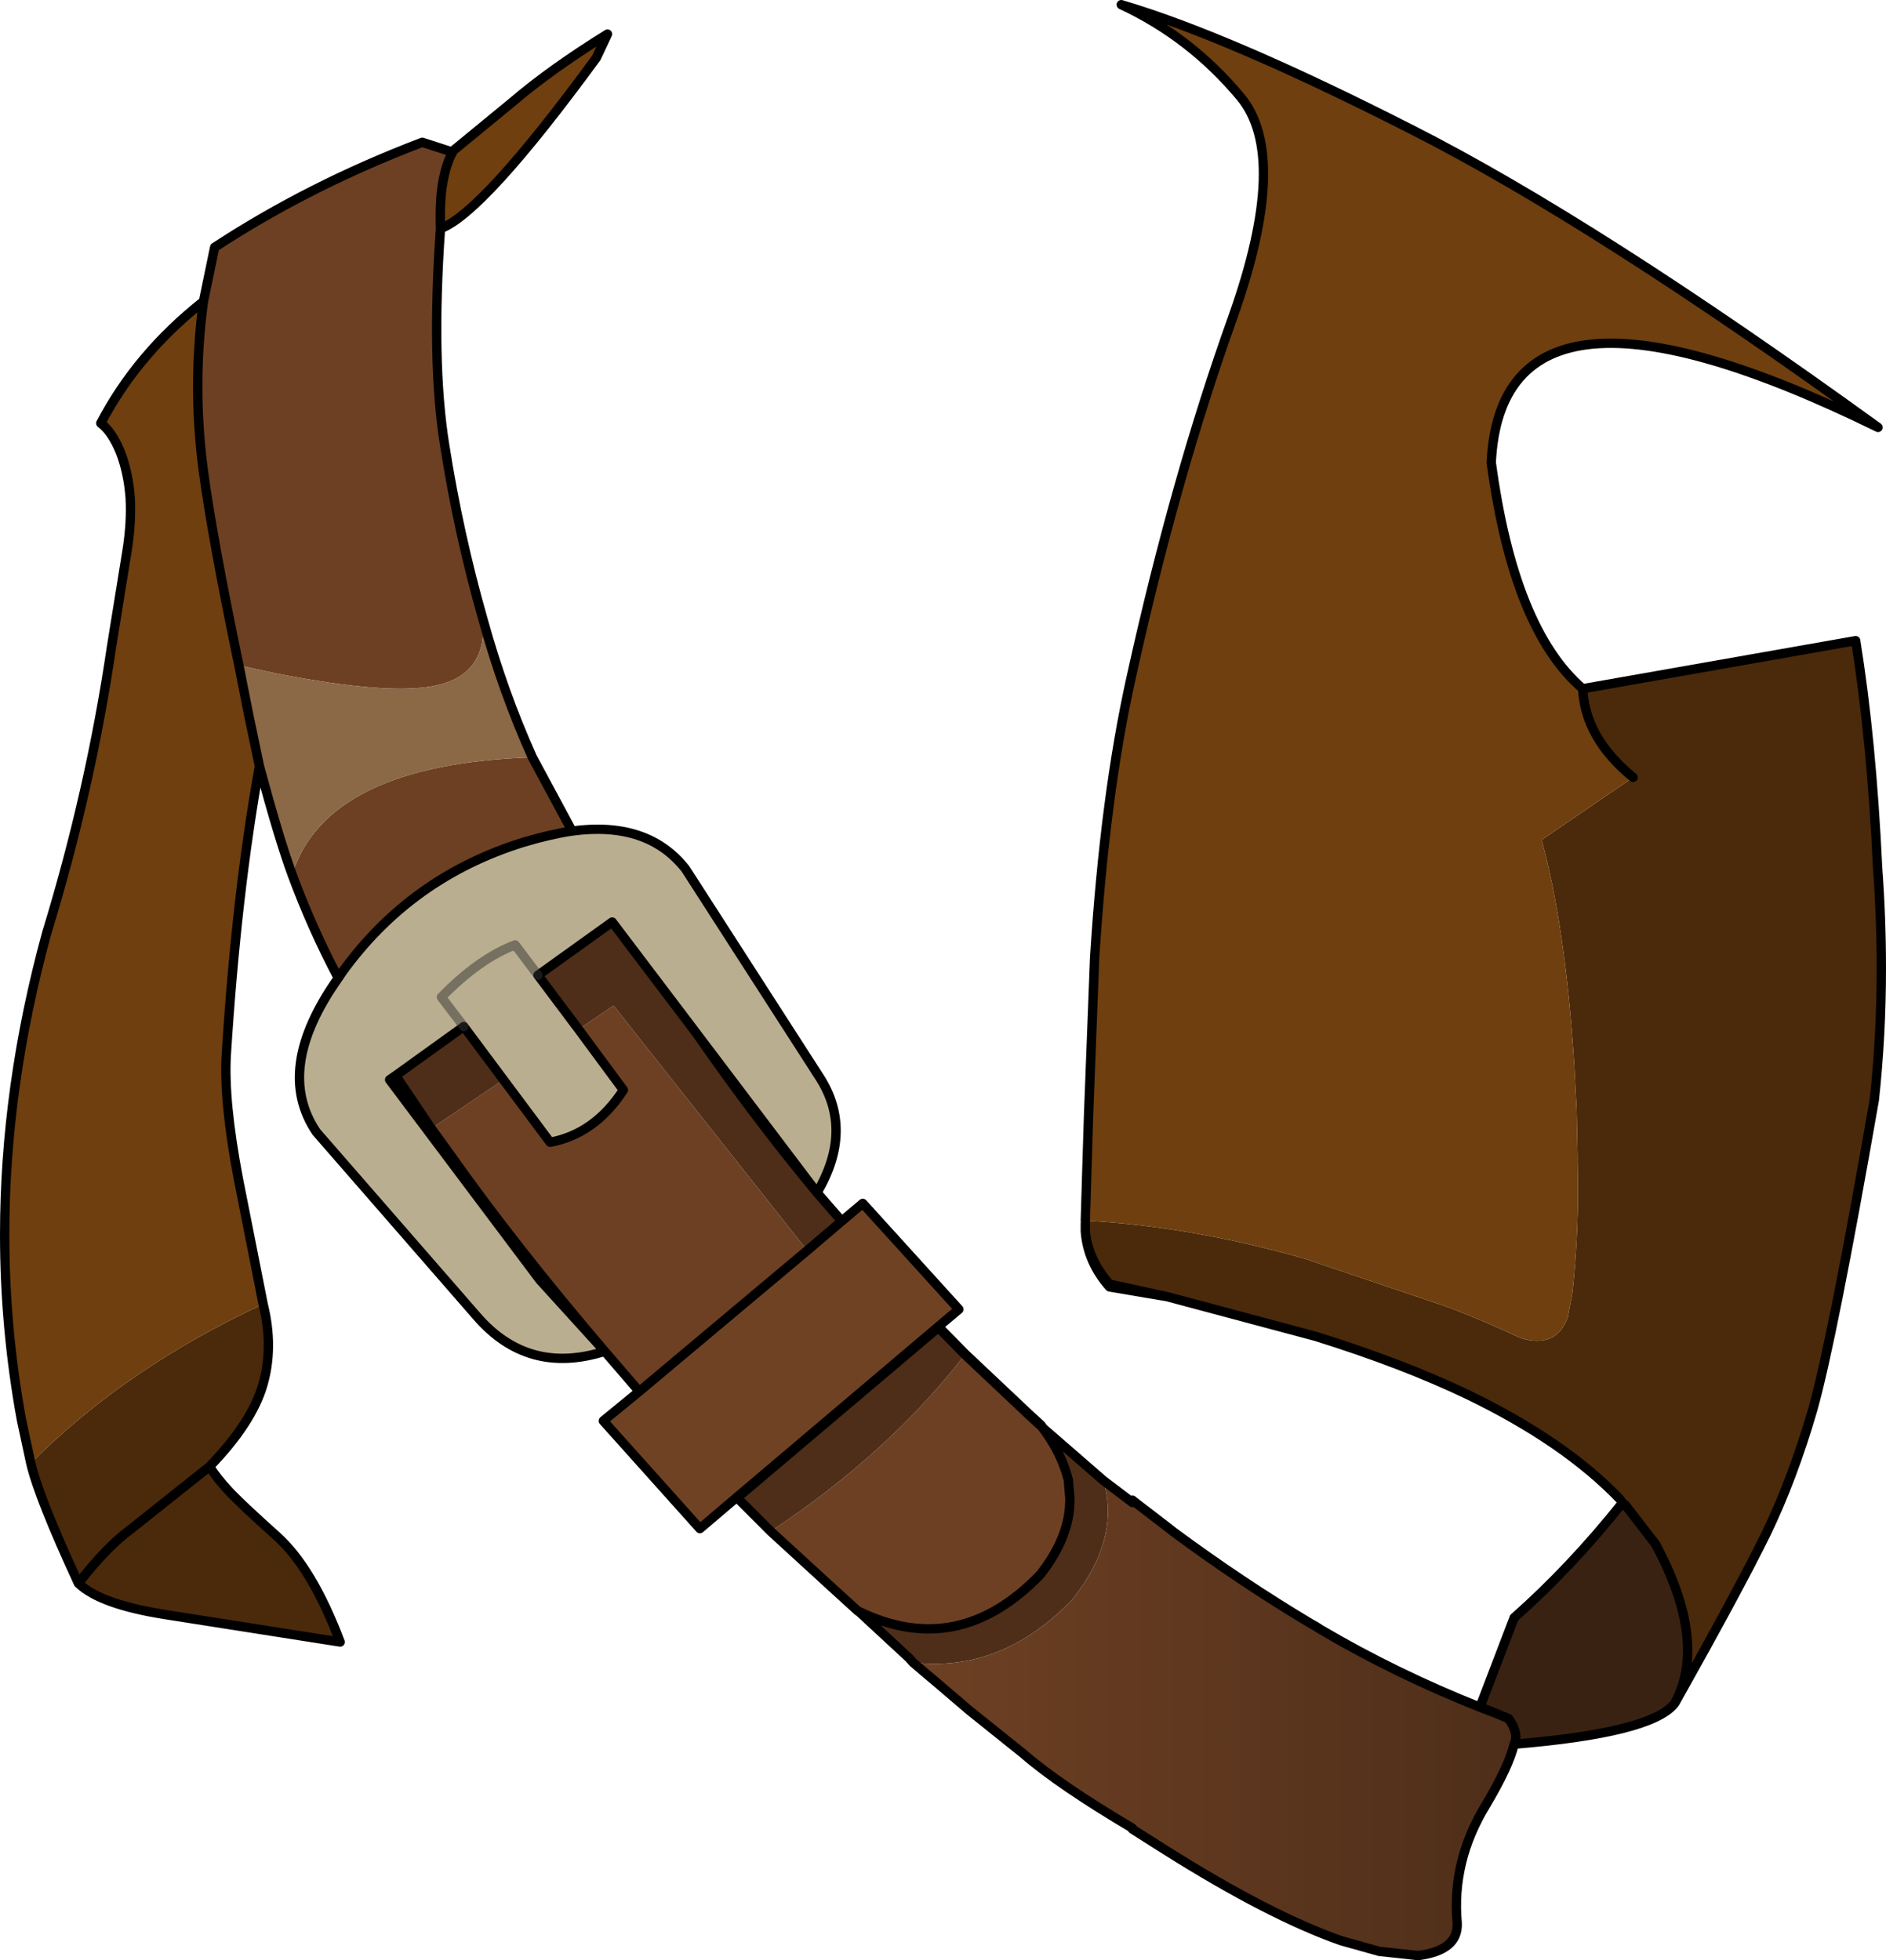
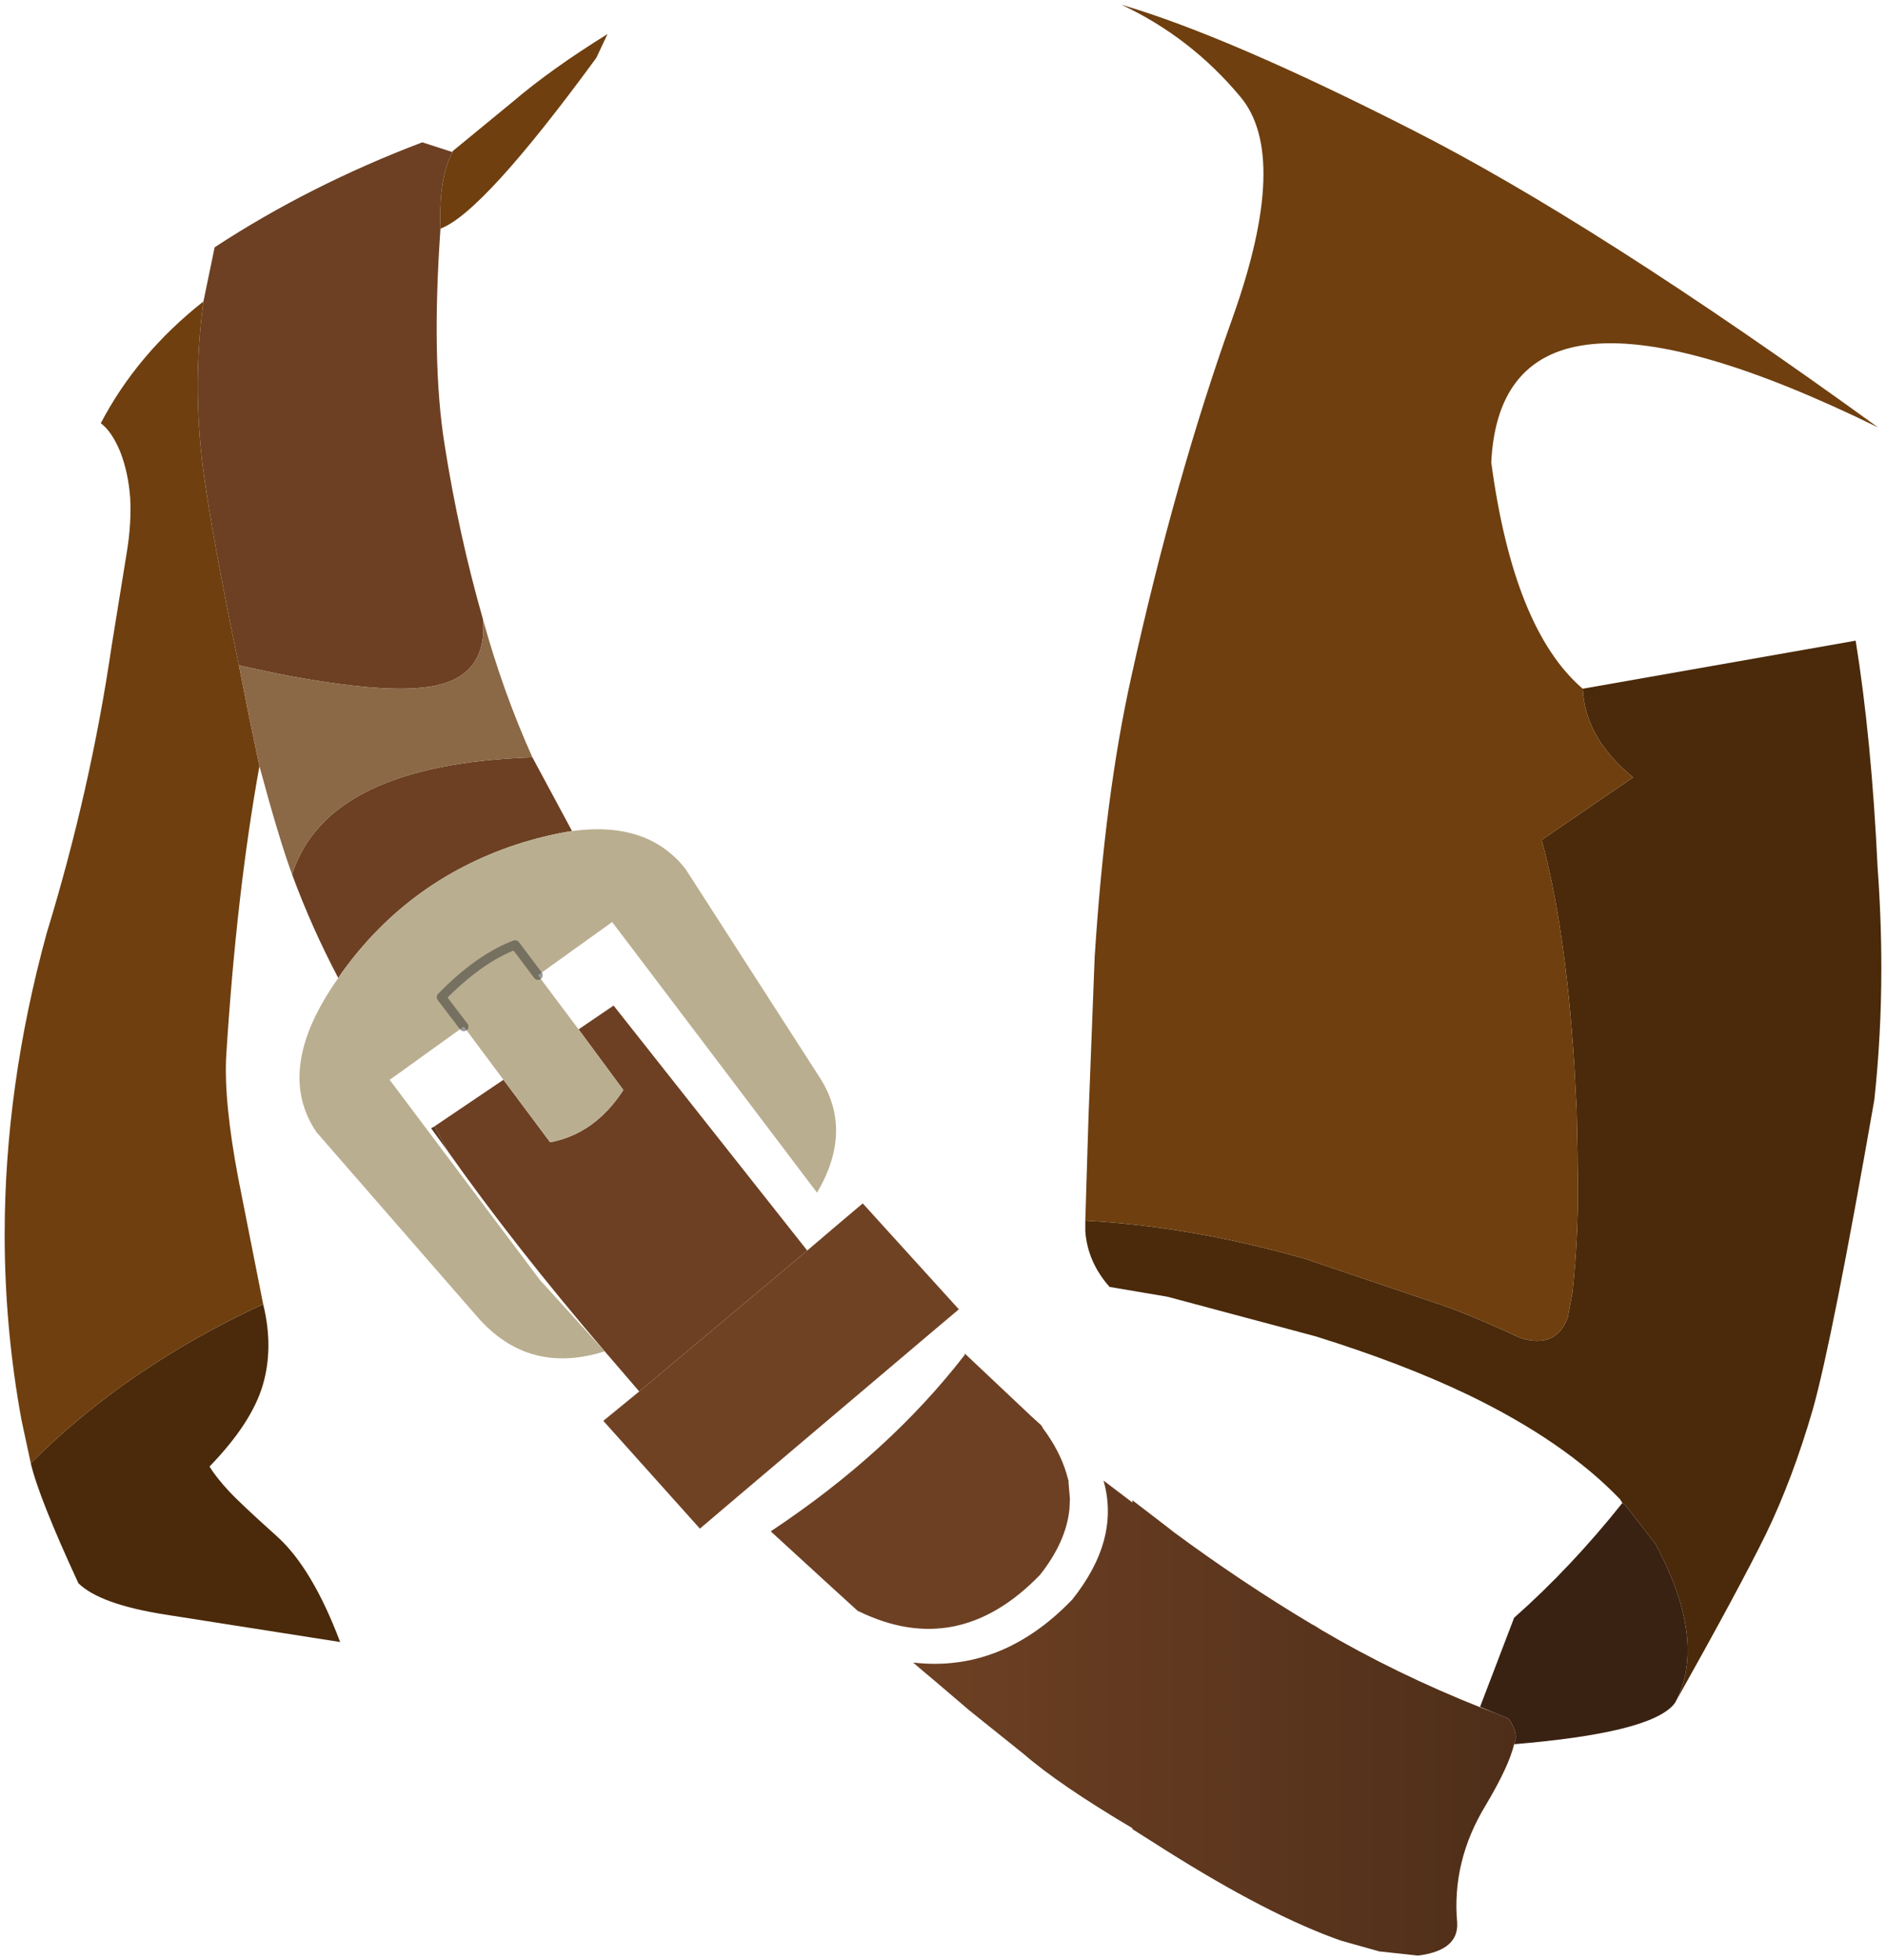
<svg xmlns="http://www.w3.org/2000/svg" height="210.05px" width="202.1px">
  <g transform="matrix(1.0, 0.0, 0.0, 1.0, 0.9, 2.5)">
    <path d="M168.7 71.3 L197.95 66.15 Q199.65 76.7 200.3 90.45 200.7 95.9 200.7 101.25 200.7 108.4 199.95 115.35 195.45 141.1 193.35 148.55 191.2 155.95 188.35 161.85 185.45 167.75 178.6 179.95 182.1 173.4 176.5 162.95 L173.25 158.75 172.95 158.55 172.7 158.15 Q166.75 151.95 156.4 146.95 149.4 143.6 140.1 140.7 L124.2 136.45 118.0 135.1 Q115.7 132.5 115.4 129.45 115.7 132.5 118.0 135.1 L124.2 136.45 118.0 135.4 Q115.65 132.75 115.4 129.45 L115.4 128.6 115.4 128.3 Q126.75 128.9 139.0 132.4 L154.5 137.65 Q158.25 139.1 162.1 140.9 165.9 142.0 167.1 138.65 L167.6 136.0 Q168.35 129.0 168.15 122.05 L168.15 121.25 168.05 116.4 167.8 111.65 Q166.85 96.8 164.3 87.5 L174.1 80.8 Q168.95 76.6 168.7 71.3 M27.3 137.25 Q28.45 141.9 27.25 145.95 26.05 150.0 21.55 154.65 22.3 155.85 23.6 157.25 24.9 158.65 28.75 162.1 32.55 165.5 35.55 173.45 L16.75 170.5 Q9.8 169.4 7.5 167.15 3.25 157.95 2.4 154.3 12.6 144.05 27.3 137.25 M7.5 167.15 Q10.55 163.25 13.0 161.45 L21.55 154.65 13.0 161.45 Q10.55 163.25 7.5 167.15" fill="#4a2a0a" fill-rule="evenodd" stroke="none" />
    <path d="M168.7 71.3 Q168.95 76.6 174.1 80.8 L164.3 87.5 Q166.85 96.8 167.8 111.65 L168.05 116.4 168.15 121.25 168.15 122.05 Q168.35 129.0 167.6 136.0 L167.1 138.65 Q165.9 142.0 162.1 140.9 158.25 139.1 154.5 137.65 L139.0 132.4 Q126.75 128.9 115.4 128.3 L115.55 123.35 115.6 121.75 115.75 116.95 116.4 100.1 Q117.5 82.75 120.3 70.15 125.0 48.8 131.2 31.5 137.35 14.2 132.0 7.85 126.65 1.45 119.25 -2.0 130.65 1.35 150.3 11.35 169.95 21.3 200.35 43.3 160.05 23.55 158.9 47.05 161.3 64.95 168.7 71.3 M26.9 79.6 Q24.45 93.15 23.35 110.5 23.05 115.45 24.65 123.85 L27.3 137.25 Q12.6 144.05 2.4 154.3 L1.4 149.65 Q-0.4 139.8 -0.4 129.8 -0.4 113.95 4.1 97.5 8.8 82.15 11.05 66.8 L12.7 56.6 Q13.2 53.5 13.05 50.85 12.85 48.15 12.0 45.95 11.1 43.75 9.9 42.85 13.8 35.4 20.9 29.8 19.7 38.7 20.85 47.65 21.8 54.9 24.7 68.8 L25.8 74.35 26.9 79.6 M47.6 13.7 L54.05 8.4 Q58.15 4.9 64.2 1.15 L63.0 3.7 Q50.85 20.3 46.3 22.0 46.2 19.0 46.55 17.05 46.9 15.05 47.6 13.8 L47.6 13.7" fill="#6f3f0f" fill-rule="evenodd" stroke="none" />
    <path d="M91.1 170.15 L91.05 170.15 88.25 167.6 81.7 161.6 81.75 161.55 Q94.4 153.15 102.5 142.65 L102.45 142.6 102.5 142.55 109.55 149.2 110.65 150.2 110.9 150.55 110.75 150.4 110.65 150.3 109.55 149.3 102.5 142.65 109.55 149.3 110.65 150.3 110.75 150.4 Q112.65 152.9 113.4 155.45 L113.55 156.0 113.6 156.15 113.6 156.35 113.75 158.1 113.7 159.2 Q113.35 162.7 110.55 166.25 101.75 175.35 91.1 170.15 M67.6 146.6 L63.9 142.3 Q54.2 130.95 47.15 120.95 L45.65 118.2 53.05 113.2 58.05 119.9 Q62.85 119.0 65.9 114.3 L61.1 107.8 64.85 105.25 85.6 131.5 67.6 146.6 M35.35 102.3 Q32.5 96.9 30.4 91.2 34.15 79.4 56.15 78.65 L60.05 85.9 60.4 86.55 Q58.05 86.9 55.2 87.75 43.1 91.5 35.75 101.7 L35.35 102.3 M20.9 29.8 L22.1 24.0 Q32.25 17.35 44.35 12.75 L47.6 13.8 Q46.9 15.05 46.55 17.05 46.2 19.0 46.3 22.0 45.3 36.2 46.75 45.2 48.25 54.75 50.85 63.85 51.35 69.75 45.85 70.95 40.85 72.05 28.65 69.65 L24.7 68.8 Q21.8 54.9 20.85 47.65 19.7 38.7 20.9 29.8" fill="#6d4023" fill-rule="evenodd" stroke="none" />
    <path d="M30.4 91.2 Q29.0 87.4 26.9 79.6 L25.8 74.35 24.7 68.8 28.65 69.65 Q40.85 72.05 45.85 70.95 51.35 69.75 50.85 63.85 53.0 71.65 56.15 78.65 34.15 79.4 30.4 91.2" fill="#8b6846" fill-rule="evenodd" stroke="none" />
    <path d="M63.9 142.3 Q55.7 144.9 50.2 138.55 L33.0 118.8 Q28.45 112.05 35.35 102.3 L35.75 101.7 Q43.1 91.5 55.2 87.75 58.05 86.9 60.4 86.55 68.5 85.45 72.55 90.6 L87.0 113.05 Q90.55 118.7 86.65 125.3 L73.75 108.25 64.7 96.3 56.75 102.0 54.3 98.75 Q50.45 100.2 46.4 104.35 L48.8 107.5 46.4 104.35 Q50.45 100.2 54.3 98.75 L56.75 102.0 61.1 107.8 65.9 114.3 Q62.85 119.0 58.05 119.9 L53.05 113.2 48.8 107.5 41.5 112.75 40.85 113.2 56.95 134.65 63.9 142.3" fill="#baae90" fill-rule="evenodd" stroke="none" />
-     <path d="M96.95 175.65 L96.5 175.15 91.1 170.15 Q101.75 175.35 110.55 166.25 113.35 162.7 113.7 159.2 L113.75 158.1 113.6 156.35 113.6 156.15 113.55 156.0 113.4 155.45 Q112.65 152.9 110.75 150.4 L110.9 150.55 117.35 156.15 Q119.15 162.45 114.0 168.9 106.45 176.75 96.95 175.65 M81.7 161.6 L78.1 158.0 78.15 157.95 78.1 157.9 99.65 139.65 102.5 142.55 102.45 142.6 102.5 142.65 Q94.4 153.15 81.75 161.55 L81.7 161.6 M86.65 125.3 L89.3 128.35 85.6 131.5 64.85 105.25 61.1 107.8 56.75 102.0 64.7 96.3 73.75 108.25 Q80.05 117.35 86.65 125.3 M53.05 113.2 L45.65 118.2 45.3 118.4 41.5 112.75 48.8 107.5 53.05 113.2 M78.15 157.95 L99.65 139.75 102.45 142.6 99.65 139.75 78.15 157.95 M113.4 155.45 L113.6 156.15 113.4 155.45" fill="#4e2e19" fill-rule="evenodd" stroke="none" />
    <path d="M45.65 118.2 L47.15 120.95 45.3 118.4 45.65 118.2" fill="#5e381e" fill-rule="evenodd" stroke="none" />
    <path d="M78.1 157.9 L74.1 161.3 63.75 149.75 67.6 146.6 85.6 131.5 89.3 128.35 91.55 126.45 101.85 137.8 99.65 139.65 78.1 157.9" fill="#704224" fill-rule="evenodd" stroke="none" />
    <path d="M172.95 158.55 L173.25 158.75 176.5 162.95 Q182.1 173.4 178.6 179.95 L178.45 180.15 Q175.85 183.2 161.35 184.4 161.9 183.25 160.75 181.65 L159.3 181.05 157.7 180.4 161.35 170.85 Q167.45 165.45 172.95 158.55" fill="#3a2212" fill-rule="evenodd" stroke="none" />
    <path d="M161.35 184.4 Q160.8 186.75 158.3 190.95 154.65 196.95 155.25 203.55 155.4 206.5 151.05 207.05 L146.9 206.6 142.8 205.45 Q135.1 202.75 124.0 195.75 L120.45 193.5 120.45 193.4 Q112.6 188.75 108.8 185.45 L103.0 180.8 99.25 177.6 98.0 176.55 96.95 175.65 Q106.45 176.75 114.0 168.9 119.15 162.45 117.35 156.15 L120.45 158.5 120.45 158.25 120.5 158.3 124.15 161.1 124.85 161.65 Q132.15 167.05 139.6 171.5 140.1 171.75 140.6 172.1 148.65 176.85 157.85 180.5 L159.3 181.05 160.75 181.65 Q161.9 183.25 161.35 184.4" fill="url(#gradient0)" fill-rule="evenodd" stroke="none" />
-     <path d="M178.6 179.95 Q185.45 167.75 188.35 161.85 191.2 155.95 193.35 148.55 195.45 141.1 199.95 115.35 200.7 108.4 200.7 101.25 200.7 95.9 200.3 90.45 199.65 76.7 197.95 66.15 L168.7 71.3 Q168.95 76.6 174.1 80.8 M115.4 128.6 L115.4 129.45 Q115.7 132.5 118.0 135.1 L124.2 136.45 140.1 140.7 Q149.4 143.6 156.4 146.95 166.75 151.95 172.7 158.15 L172.95 158.55 173.25 158.75 176.5 162.95 Q182.1 173.4 178.6 179.95 L178.45 180.15 Q175.85 183.2 161.35 184.4 160.8 186.75 158.3 190.95 154.65 196.95 155.25 203.55 155.4 206.5 151.05 207.05 L146.9 206.6 142.8 205.45 Q135.1 202.75 124.0 195.75 L120.45 193.5 M120.45 193.4 Q112.6 188.75 108.8 185.45 L103.0 180.8 99.25 177.6 98.0 176.55 96.95 175.65 96.5 175.15 91.1 170.15 91.05 170.15 88.25 167.6 81.7 161.6 78.1 158.0 78.15 157.95 78.1 157.9 74.1 161.3 63.75 149.75 67.6 146.6 63.9 142.3 Q55.7 144.9 50.2 138.55 L33.0 118.8 Q28.45 112.05 35.35 102.3 32.5 96.9 30.4 91.2 29.0 87.4 26.9 79.6 24.45 93.15 23.35 110.5 23.05 115.45 24.65 123.85 L27.3 137.25 Q28.45 141.9 27.25 145.95 26.05 150.0 21.55 154.65 22.3 155.85 23.6 157.25 24.9 158.65 28.75 162.1 32.55 165.5 35.55 173.45 L16.75 170.5 Q9.8 169.4 7.5 167.15 3.25 157.95 2.4 154.3 L1.4 149.65 Q-0.4 139.8 -0.4 129.8 -0.4 113.95 4.1 97.5 8.8 82.15 11.05 66.8 L12.7 56.6 Q13.2 53.5 13.05 50.85 12.85 48.15 12.0 45.95 11.1 43.75 9.9 42.85 13.8 35.4 20.9 29.8 L22.1 24.0 Q32.25 17.35 44.35 12.75 L47.6 13.8 47.6 13.7 54.05 8.4 Q58.15 4.9 64.2 1.15 L63.0 3.7 Q50.85 20.3 46.3 22.0 45.3 36.2 46.75 45.2 48.25 54.75 50.85 63.85 53.0 71.65 56.15 78.65 L60.05 85.9 60.4 86.55 Q68.5 85.45 72.55 90.6 L87.0 113.05 Q90.55 118.7 86.65 125.3 L89.3 128.35 91.55 126.45 101.85 137.8 99.65 139.65 102.5 142.55 109.55 149.2 110.65 150.2 110.9 150.55 117.35 156.15 120.45 158.5 M120.45 158.25 L120.5 158.3 124.15 161.1 124.85 161.65 Q132.15 167.05 139.6 171.5 140.1 171.75 140.6 172.1 148.65 176.85 157.85 180.5 L157.7 180.4 161.35 170.85 Q167.45 165.45 172.95 158.55 M115.4 128.3 L115.55 123.35 115.6 121.75 115.75 116.95 116.4 100.1 Q117.5 82.75 120.3 70.15 125.0 48.8 131.2 31.5 137.35 14.2 132.0 7.85 126.65 1.45 119.25 -2.0 130.65 1.35 150.3 11.35 169.95 21.3 200.35 43.3 160.05 23.55 158.9 47.05 161.3 64.95 168.7 71.3 M47.6 13.8 L47.6 13.7 M46.3 22.0 Q46.2 19.0 46.55 17.05 46.9 15.05 47.6 13.8 M24.7 68.8 Q21.8 54.9 20.85 47.65 19.7 38.7 20.9 29.8 M24.7 68.8 L25.8 74.35 26.9 79.6 M60.4 86.55 Q58.05 86.9 55.2 87.75 43.1 91.5 35.75 101.7 L35.35 102.3 M61.1 107.8 L65.9 114.3 Q62.85 119.0 58.05 119.9 L53.05 113.2 48.8 107.5 41.5 112.75 40.85 113.2 56.95 134.65 63.9 142.3 Q54.2 130.95 47.15 120.95 L45.3 118.4 41.5 112.75 M56.75 102.0 L64.7 96.3 73.75 108.25 86.65 125.3 Q80.05 117.35 73.75 108.25 M61.1 107.8 L56.75 102.0 M21.55 154.65 L13.0 161.45 Q10.55 163.25 7.5 167.15 M89.3 128.35 L85.6 131.5 67.6 146.6 M102.45 142.6 L102.5 142.65 109.55 149.3 110.65 150.3 110.75 150.4 110.9 150.55 M102.45 142.6 L99.65 139.75 78.15 157.95 M115.4 129.45 Q115.65 132.75 118.0 135.4 L124.2 136.45 M91.1 170.15 Q101.75 175.35 110.55 166.25 113.35 162.7 113.7 159.2 L113.75 158.1 113.6 156.35 M113.4 155.45 Q112.65 152.9 110.75 150.4 M113.6 156.15 L113.4 155.45 M161.35 184.4 Q161.9 183.25 160.75 181.65 L159.3 181.05 157.85 180.5 M159.3 181.05 L157.7 180.4 M78.1 157.9 L99.65 139.65" fill="none" stroke="#000000" stroke-linecap="round" stroke-linejoin="round" stroke-width="1.0" />
    <path d="M48.8 107.5 L46.4 104.35 Q50.45 100.2 54.3 98.75 L56.75 102.0" fill="none" stroke="#333333" stroke-linecap="round" stroke-linejoin="round" stroke-opacity="0.498" stroke-width="1.0" />
  </g>
  <defs>
    <linearGradient gradientTransform="matrix(0.039, 0.0, 0.0, 0.031, 130.1, 181.35)" gradientUnits="userSpaceOnUse" id="gradient0" spreadMethod="pad" x1="-819.2" x2="819.2">
      <stop offset="0.0" stop-color="#6d4023" />
      <stop offset="1.0" stop-color="#4e2e19" />
    </linearGradient>
  </defs>
</svg>